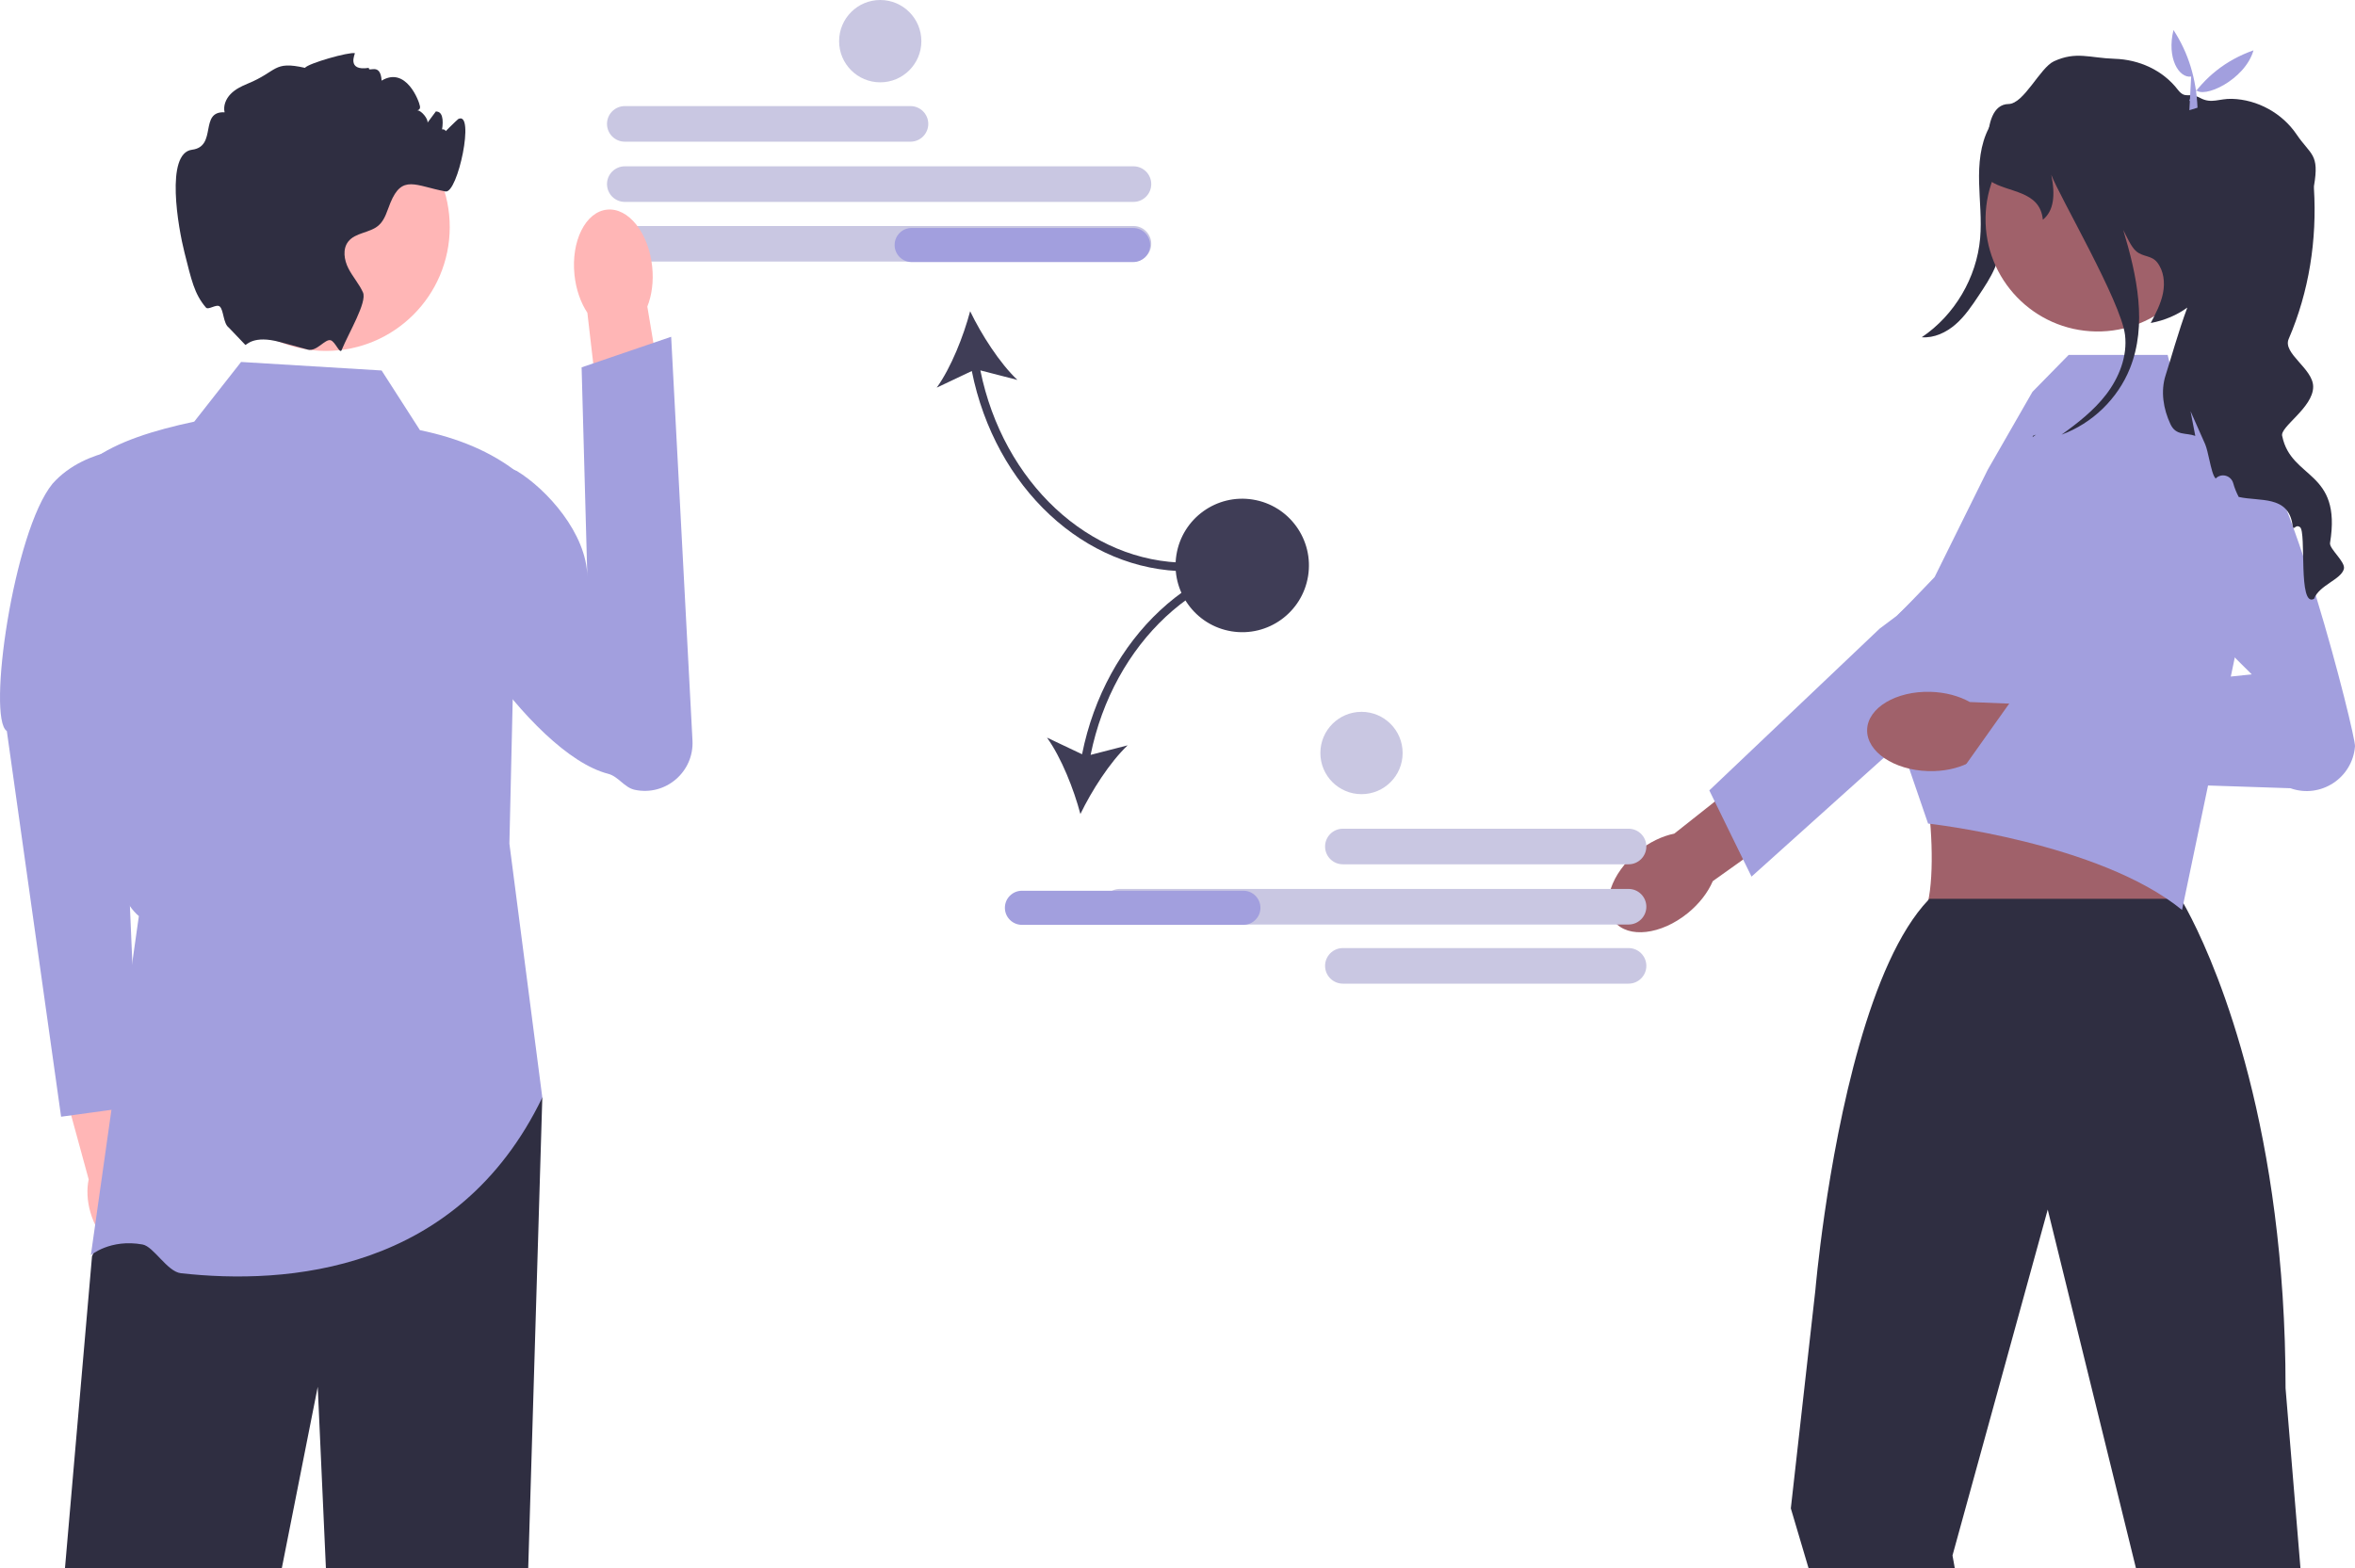
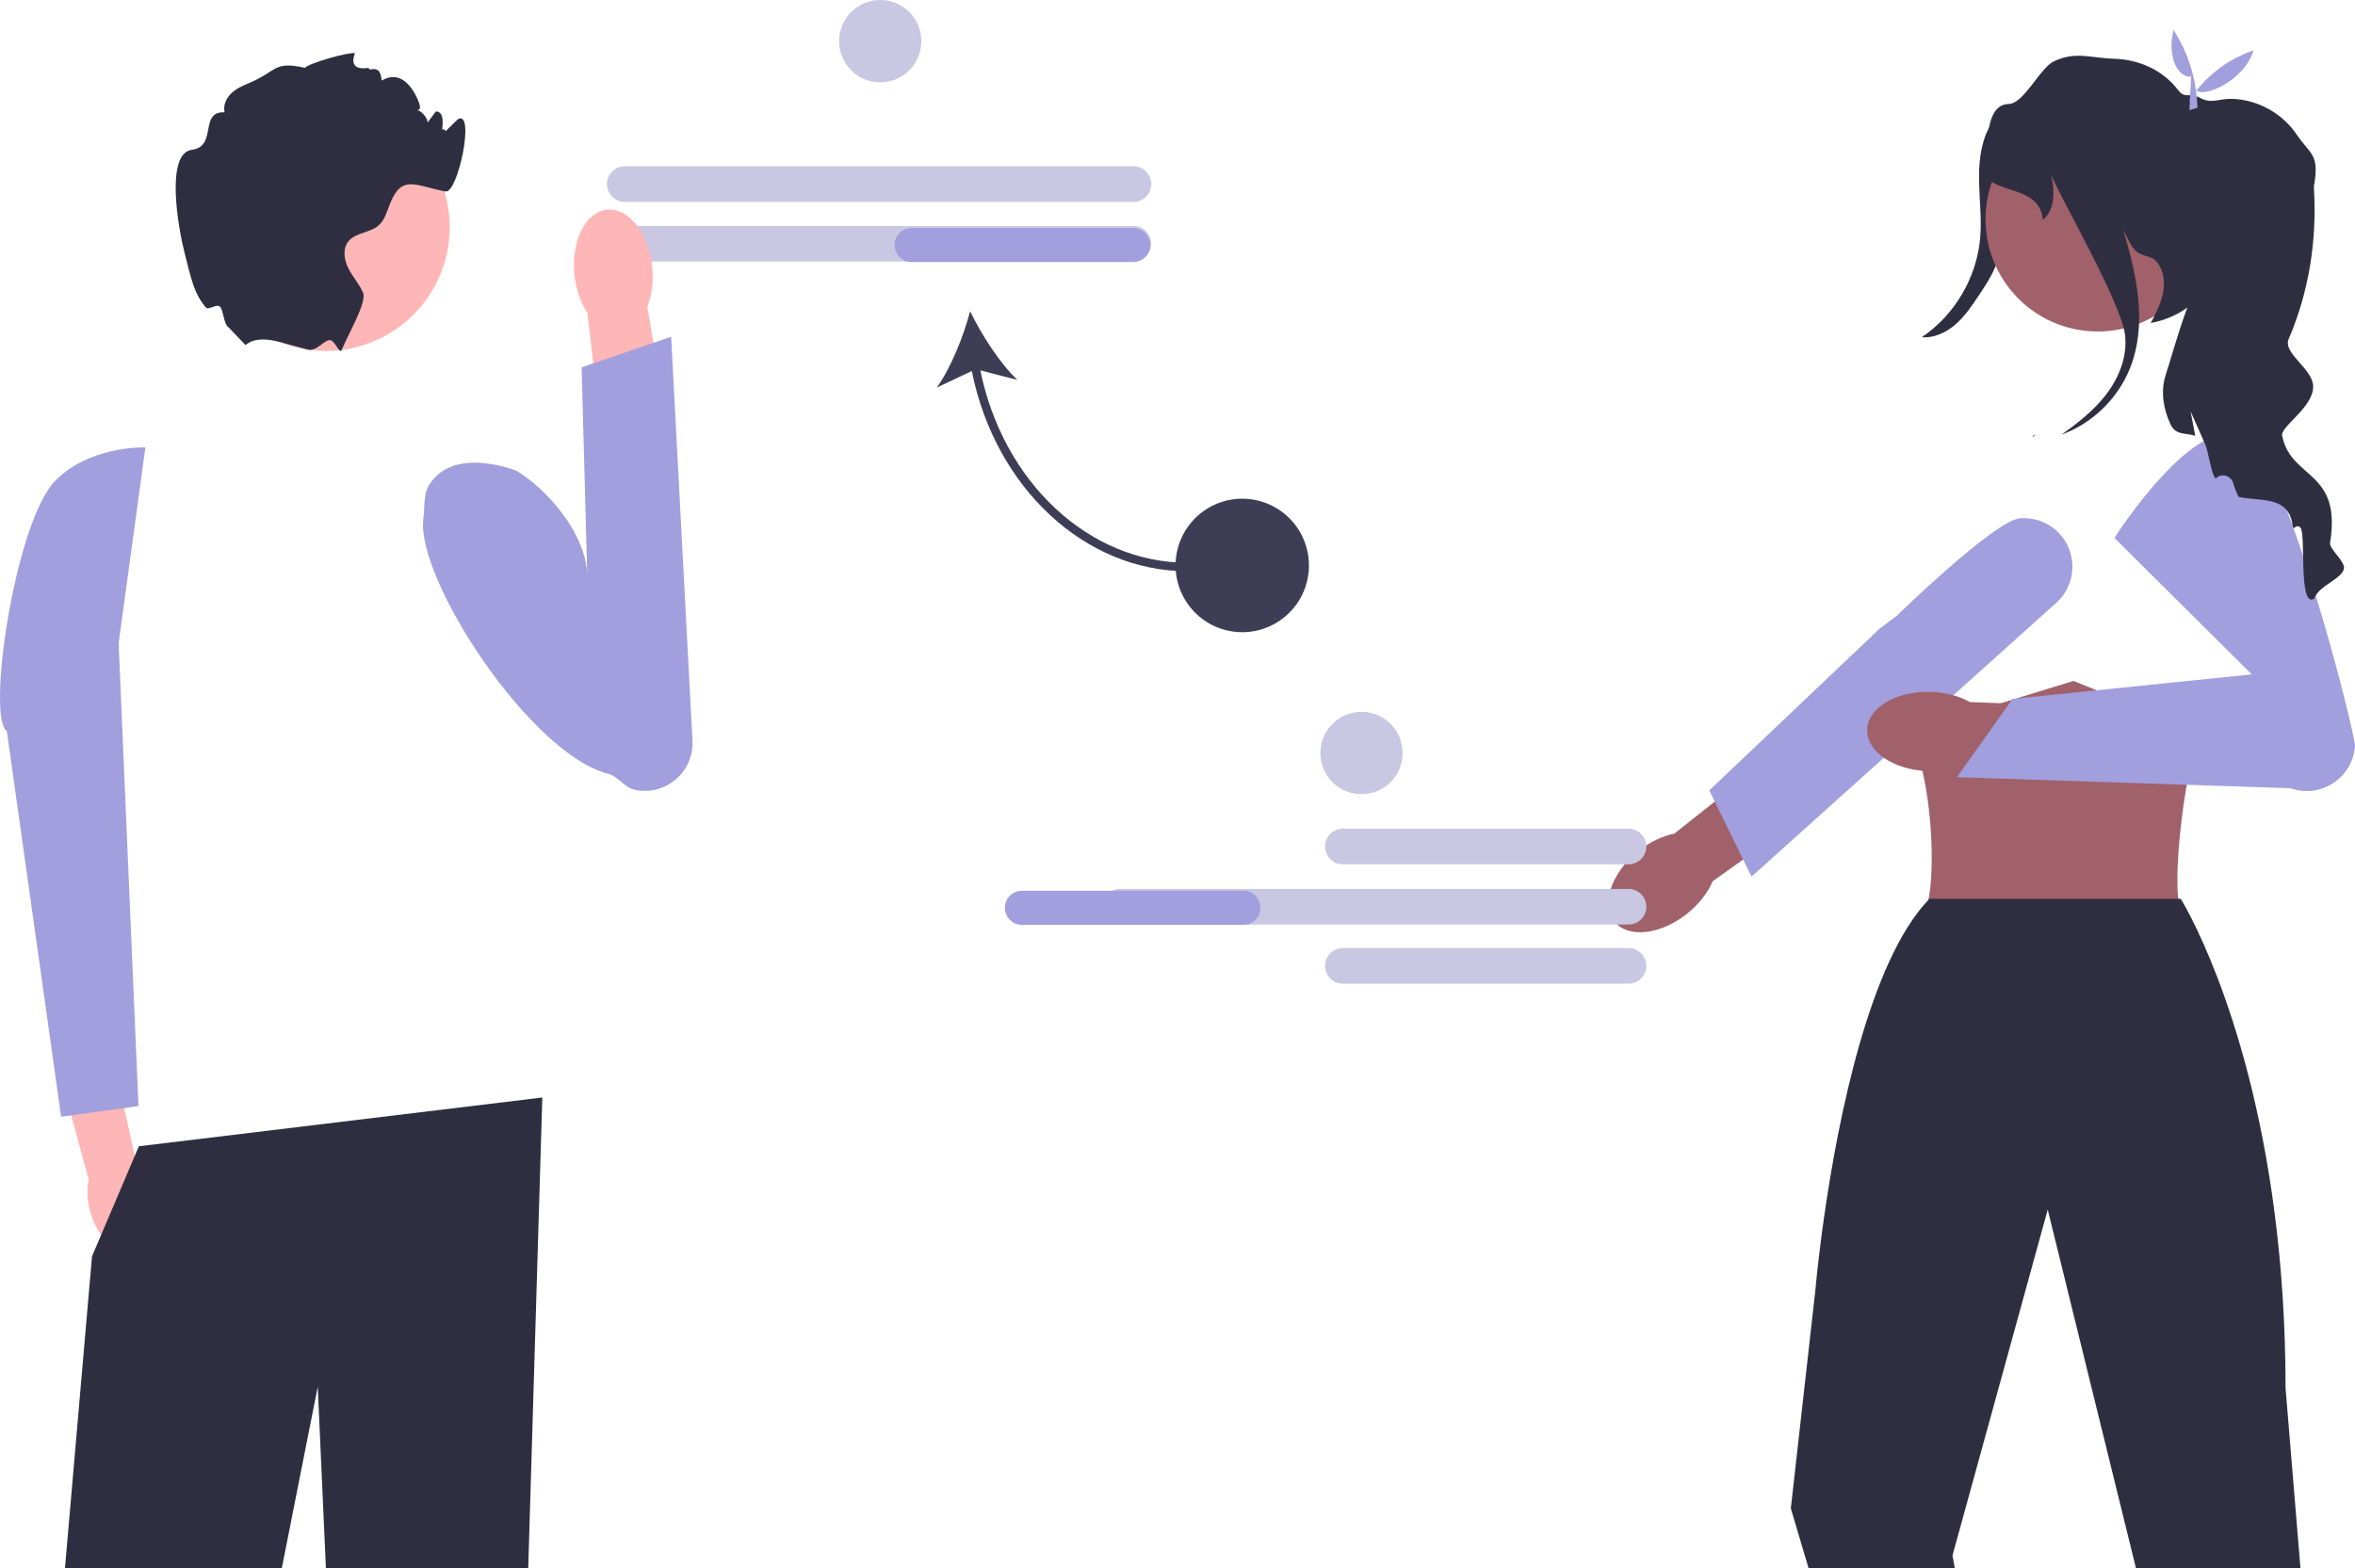
<svg xmlns="http://www.w3.org/2000/svg" width="602" height="401" viewBox="0 0 602 401" fill="none">
  <g clip-path="url(#clip0_63_1483)">
-     <path d="M232.747 36.228H159.71C157.205 36.228 155.166 34.187 155.166 31.679C155.166 29.17 157.205 27.129 159.71 27.129H232.747C235.253 27.129 237.292 29.17 237.292 31.679C237.292 34.187 235.253 36.228 232.747 36.228Z" fill="#C9C7E2" />
    <path d="M289.746 51.625H159.71C157.205 51.625 155.166 49.584 155.166 47.076C155.166 44.568 157.205 42.527 159.71 42.527H289.746C292.251 42.527 294.29 44.568 294.29 47.076C294.29 49.584 292.251 51.625 289.746 51.625Z" fill="#C9C7E2" />
    <path d="M289.746 66.884H159.71C157.205 66.884 155.166 64.843 155.166 62.335C155.166 59.826 157.205 57.785 159.71 57.785H289.746C292.251 57.785 294.29 59.826 294.29 62.335C294.29 64.843 292.251 66.884 289.746 66.884Z" fill="#C9C7E2" />
    <path d="M303.52 146.068V143.888C278.386 143.888 256.438 123.335 250.603 94.705L260.073 97.144C255.493 92.8 250.865 85.527 247.995 79.584C246.3 85.964 243.133 93.983 239.458 99.117L248.418 94.868C254.376 124.654 277.267 146.068 303.52 146.068Z" fill="#3F3D56" />
    <path d="M294.013 62.648C294.013 65.052 292.059 67.008 289.658 67.008H233.044C230.643 67.008 228.689 65.052 228.689 62.648C228.689 60.244 230.643 58.288 233.044 58.288H289.658C292.059 58.288 294.013 60.244 294.013 62.648Z" fill="#A29FDE" />
    <path d="M39.089 305.499C38.228 302.495 36.752 299.932 34.995 298.104L28.611 268.971L14.696 272.384L22.67 301.569C22.145 304.038 22.25 306.986 23.112 309.99C25.081 316.854 30.254 321.412 34.666 320.172C39.078 318.931 41.058 312.362 39.089 305.499Z" fill="#FFB6B6" />
    <path d="M37.164 114.393C37.164 114.393 22.134 113.874 13.425 123.683C3.446 135.886 -3.375 183.701 1.746 186.921L15.619 285.542L35.402 282.82L30.325 164.49L37.164 114.393Z" fill="#A29FDE" />
    <path d="M138.628 280.63L135.027 400.997H83.313L81.222 354.599L72.034 400.997H16.607L23.52 321.237L30.662 304.463L35.496 293.096L138.628 280.63Z" fill="#2F2E41" />
-     <path d="M97.553 94.732L61.626 92.552L49.65 107.811C39.306 110.028 29.964 112.89 23.52 117.62C25.062 163.316 21.675 222.733 35.496 234.24L23.223 320.957C23.223 320.957 28.173 316.712 36.44 318.21C39.296 318.728 42.744 325.169 46.254 325.56C73.221 328.559 116.953 325.474 138.628 280.63L130.215 215.712L132.393 120.89C125.585 115.503 117.122 112.003 107.352 109.991L97.553 94.732Z" fill="#A29FDE" />
    <path d="M166.72 68.205C167.11 71.984 166.615 75.537 165.475 78.386L171.46 114.148L154.378 116.501L150.146 79.971C148.449 77.415 147.239 74.038 146.849 70.259C145.958 61.627 149.685 54.169 155.172 53.602C160.66 53.035 165.83 59.573 166.72 68.205Z" fill="#FFB6B6" />
    <path d="M109.929 123.622C108.141 126.264 108.639 129.233 108.212 132.801C106.399 147.947 135.391 192.702 155.452 197.855C158.084 198.532 159.584 201.374 162.241 201.946C170.112 203.639 177.44 197.385 177.016 189.337L171.566 86.114L148.674 93.931L150.139 147.522C149.993 136.42 139.809 125.115 132.096 120.413C132.096 120.413 116.471 113.959 109.929 123.622Z" fill="#A29FDE" />
    <path d="M83.318 89.732C100.796 89.732 114.965 75.548 114.965 58.051C114.965 40.553 100.796 26.369 83.318 26.369C65.84 26.369 51.671 40.553 51.671 58.051C51.671 75.548 65.84 89.732 83.318 89.732Z" fill="#FFB6B6" />
    <path d="M112.795 34.787C112.523 34.852 116.961 30.522 117.15 30.427C121.505 28.247 117.031 49.555 113.884 48.956C106.143 47.484 102.801 44.563 99.796 51.855C98.958 53.882 98.435 56.171 96.802 57.62C94.559 59.593 90.836 59.43 89.007 61.784C87.537 63.68 87.962 66.471 89.05 68.607C90.139 70.754 91.794 72.574 92.785 74.765C93.895 77.228 89.159 85.064 87.352 89.468V89.479L87.341 89.504C86.861 90.659 85.72 87.332 84.515 87C83.073 86.603 80.949 90.011 78.653 89.391C78.642 89.391 78.631 89.38 78.62 89.38C76.432 88.77 73.993 88.116 71.576 87.462H71.566C64.761 85.609 63.041 88.269 62.714 88.192L58.49 83.767C57.04 82.711 57.204 79.299 56.182 78.383C55.346 77.634 53.262 79.365 52.647 78.645C49.636 75.114 48.943 71.581 47.167 64.607C45.545 58.231 42.181 39.147 49.094 38.285C55.616 37.468 50.847 28.378 57.412 28.716C57.02 27.059 57.75 25.283 58.936 24.062C60.112 22.831 61.68 22.068 63.258 21.414C71.043 18.231 69.747 15.496 77.956 17.348C78.773 16.204 89.243 13.22 90.724 13.602C90.833 13.624 88.441 18.275 94.287 17.348C94.069 18.689 97.257 15.782 97.553 20.618C103.789 16.872 107.145 25.839 107.352 27.158C107.624 28.803 105.142 27.964 106.797 28.215C107.776 28.367 109.453 30.362 109.29 31.354C109.997 30.395 110.705 29.446 111.424 28.487C111.554 28.498 111.674 28.52 111.805 28.542C115.114 29.174 111.32 40.005 111.456 36.629C111.707 30.427 116.094 34.057 112.795 34.787Z" fill="#2F2E41" />
    <path d="M516.458 28.291C515.289 37.912 514.011 47.52 512.626 57.112C512.063 61.008 511.468 64.954 509.902 68.565C508.833 71.029 507.336 73.28 505.848 75.516C504.089 78.158 502.3 80.834 499.911 82.922C497.522 85.01 494.419 86.477 491.256 86.232C499.647 80.578 505.285 71.015 506.176 60.929C506.595 56.188 506.021 51.423 505.91 46.665C505.8 41.907 506.198 36.983 508.391 32.76C510.584 28.537 514.915 25.157 519.668 25.277L516.458 28.291Z" fill="#2F2E41" />
    <path d="M431.426 233.492C424.599 239.035 416.209 240.003 412.685 235.654C409.162 231.305 411.84 223.286 418.666 217.743C421.655 215.316 424.943 213.767 427.991 213.156L457.213 190.032L467.76 203.991L437.834 225.305C436.608 228.165 434.415 231.066 431.426 233.492Z" fill="#A0616A" />
    <path d="M436.946 202.1L480.487 160.74L484.842 157.47C484.842 157.47 509.837 133.093 516.309 132.534C519.05 132.298 521.791 132.983 524.101 134.484C527.831 136.906 529.764 140.893 529.764 144.911C529.764 148.269 528.413 151.642 525.648 154.127L485.786 189.951L468.828 205.19L447.738 224.148L445.594 219.776L438.344 204.962L436.946 202.1Z" fill="#A29FDE" />
    <path d="M530.048 174.109L486.452 187.476C493.751 189.535 496.807 234.058 490.015 235.441C490.015 235.441 562.267 240.586 558.325 235.441C553.519 229.17 559.964 187.494 563.038 187.476L530.048 174.109Z" fill="#A0616A" />
    <path d="M588.059 401L584.249 354.962C584.249 338.494 583.182 323.616 581.473 310.352C574.625 257.11 557.455 229.819 557.455 229.819H493.221C493.134 229.917 493.047 229.993 492.959 230.091L492.949 230.102C477.794 246.048 469.911 286.145 466.405 310.352C464.74 321.873 464.065 329.796 464.065 329.796L457.783 385.687L462.323 401H499.699L499.111 397.719L523.161 310.352L523.455 309.284L523.716 310.352L546.013 401L588.059 401Z" fill="#2F2E41" />
-     <path d="M494.537 147.551L508.111 120.121L519.547 100.193L528.796 90.757H554.108L556.464 100.193L570.602 108.056L575.603 147.372L557.787 232.674C536.579 215.375 492.868 210.584 492.868 210.584L485.786 189.951L481.105 165.096L480.539 162.123L494.537 147.551Z" fill="#A29FDE" />
    <path d="M492.909 197.17C484.122 196.921 477.128 192.181 477.287 186.583C477.445 180.986 484.697 176.651 493.483 176.9C497.329 177.009 500.832 177.979 503.541 179.505L540.759 181.03L539.672 198.499L503.098 195.141C500.307 196.51 496.755 197.28 492.909 197.17Z" fill="#A0616A" />
    <path d="M540.504 137.544L575.611 172.437L514.46 178.706L500.249 198.717L585.483 201.546C593.174 204.288 601.365 198.967 601.998 190.82C602.212 188.068 584.701 118.262 574.101 111.781C561.676 104.186 540.504 137.544 540.504 137.544Z" fill="#A29FDE" />
    <path d="M564.891 56.52C565.146 40.671 552.519 27.616 536.688 27.361C520.856 27.105 507.815 39.746 507.56 55.595C507.305 71.444 519.932 84.499 535.763 84.754C551.595 85.01 564.636 72.369 564.891 56.52Z" fill="#A0616A" />
    <path d="M599.158 145.481C598.44 148.206 592.844 149.612 591.537 153.111C587.378 155.487 589.632 136.075 587.955 134.8C586.66 133.83 586.311 136.173 586.017 134.157C584.907 126.593 577.645 128.282 572.267 127.062C571.657 125.874 571.189 124.718 570.884 123.596C570.34 121.569 567.858 120.86 566.388 122.353C565.724 121.765 565.245 119.683 564.776 117.601C564.439 116.086 564.101 114.571 563.71 113.612L559.964 105.154L561.173 111.454C558.723 110.571 556.252 111.487 554.826 108.457C552.996 104.566 552.267 100.01 553.595 95.923C554.804 92.217 556.84 84.795 559.137 78.648C556.535 80.533 553.41 81.907 549.785 82.593C551.069 80.152 552.376 77.667 552.92 74.953C553.454 72.239 553.127 69.22 551.407 67.062C549.992 65.286 547.901 65.732 546.137 64.305C544.766 63.193 543.579 60.348 542.752 58.79C546.279 70.528 548.946 82.997 544.461 94.201C541.358 101.961 534.826 108.272 526.987 111.138C531.157 108.152 535.229 104.969 538.353 100.915C541.695 96.566 543.873 91.073 543.209 85.623C542.164 77.067 526.312 50.005 524.363 44.686C525.43 49.885 525.016 53.94 522.207 56.174C521.478 48.632 513.269 49.318 508.794 46.299C508.794 46.299 505.332 26.714 513.454 26.594C517.373 26.539 521.478 17.319 525.038 15.673C530.721 13.046 534.205 14.834 540.509 15.03C546.802 15.215 552.844 17.929 556.687 22.91C558.701 25.515 559.442 23.444 562.468 25.068C565.343 26.605 567.28 25.177 570.536 25.275C577.057 25.449 583.383 28.937 587.041 34.332C590.699 39.738 592.953 39.237 591.505 47.596C591.483 47.694 591.483 47.891 591.505 48.185C592.299 61.351 590.264 74.55 585.049 86.67C583.437 90.397 591.319 94.244 591.308 98.898C591.297 104.304 582.599 109.231 583.405 111.541C585.713 122.669 598.679 120.195 595.62 138.822C595.37 140.337 599.637 143.661 599.158 145.481Z" fill="#2F2E41" />
    <path d="M519.733 111.4C519.973 111.324 520.212 111.237 520.452 111.139C520.147 111.357 519.853 111.564 519.548 111.782L519.733 111.4Z" fill="#2F2E41" />
    <path d="M560.116 19.575C556.997 20.039 553.829 14.859 555.6 7.676C559.459 13.583 561.431 20.233 561.742 27.537L559.662 28.181L560.116 19.575Z" fill="#A29FDE" />
    <path d="M576.05 12.87C573.922 20.419 563.114 25.472 561.205 22.845L560.987 27.347L559.65 25.626C563.527 19.855 568.81 15.429 576.05 12.87Z" fill="#A29FDE" />
    <path d="M338.725 216.449C338.725 213.941 340.763 211.9 343.269 211.9H416.306C418.811 211.9 420.85 213.941 420.85 216.449C420.85 218.958 418.811 220.999 416.306 220.999H343.269C340.763 220.999 338.725 218.958 338.725 216.449Z" fill="#C9C7E2" />
    <path d="M338.725 246.967C338.725 244.459 340.763 242.418 343.269 242.418H416.306C418.811 242.418 420.85 244.459 420.85 246.967C420.85 249.475 418.811 251.516 416.306 251.516H343.269C340.763 251.516 338.725 249.475 338.725 246.967Z" fill="#C9C7E2" />
    <path d="M286.271 236.396C283.765 236.396 281.726 234.355 281.726 231.847C281.726 229.338 283.765 227.297 286.271 227.297H416.306C418.812 227.297 420.85 229.338 420.85 231.847C420.85 234.355 418.812 236.396 416.306 236.396H286.271Z" fill="#C9C7E2" />
-     <path d="M276.603 192.856L267.643 188.607C271.318 193.741 274.485 201.76 276.18 208.141C279.051 202.197 283.678 194.925 288.258 190.58L278.789 193.019C284.624 164.39 306.572 143.836 331.705 143.836V141.656C305.453 141.656 282.561 163.071 276.603 192.856Z" fill="#3F3D56" />
    <path d="M317.843 236.479H261.23C258.828 236.479 256.875 234.523 256.875 232.119C256.875 229.715 258.828 227.759 261.23 227.759H317.843C320.245 227.759 322.198 229.715 322.198 232.119C322.198 234.523 320.245 236.479 317.843 236.479Z" fill="#A29FDE" />
    <path d="M334.378 147.318C335.886 138.015 329.575 129.249 320.282 127.74C310.989 126.23 302.233 132.548 300.725 141.851C299.217 151.154 305.528 159.92 314.821 161.429C324.114 162.939 332.87 156.621 334.378 147.318Z" fill="#3F3D56" />
    <path d="M225.01 21.051C230.817 21.051 235.525 16.339 235.525 10.526C235.525 4.713 230.817 0 225.01 0C219.203 0 214.496 4.713 214.496 10.526C214.496 16.339 219.203 21.051 225.01 21.051Z" fill="#C9C7E2" />
    <path d="M348.036 203.066C353.843 203.066 358.55 198.354 358.55 192.541C358.55 186.727 353.843 182.015 348.036 182.015C342.229 182.015 337.522 186.727 337.522 192.541C337.522 198.354 342.229 203.066 348.036 203.066Z" fill="#C9C7E2" />
  </g>
  <defs>
    <clipPath id="clip0_63_1483">
      <rect width="602" height="401" fill="white" />
    </clipPath>
  </defs>
</svg>